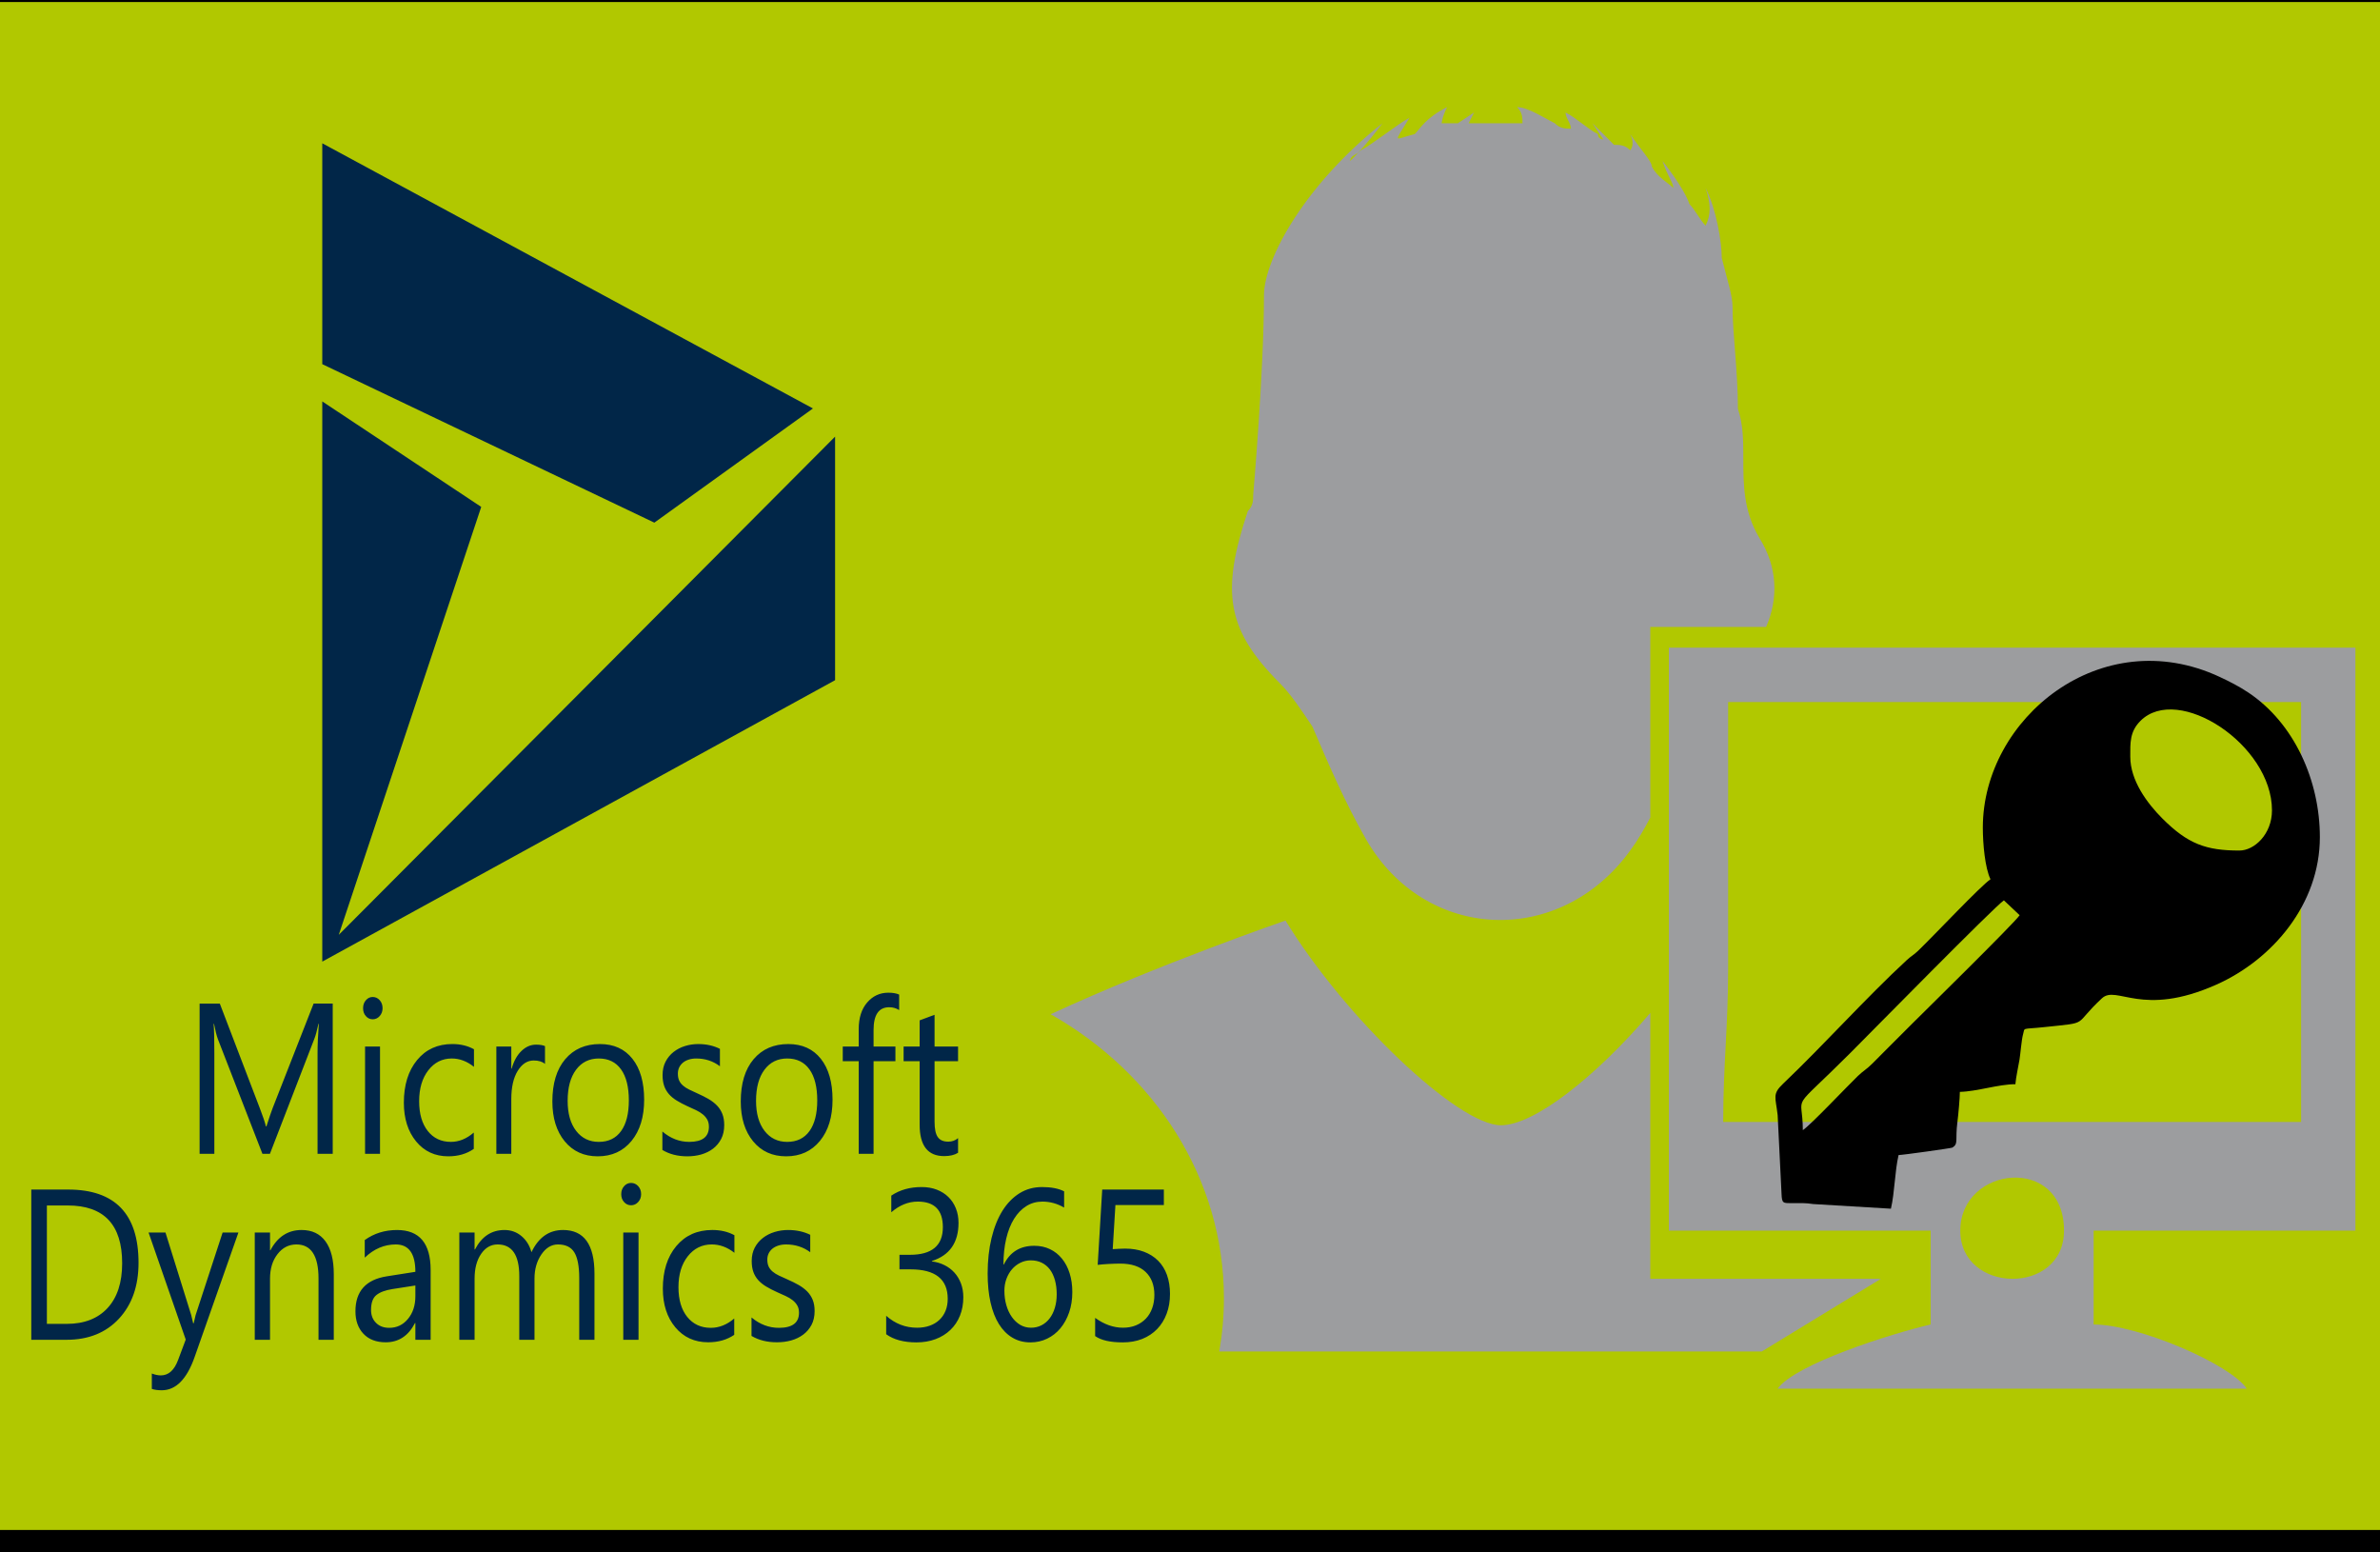
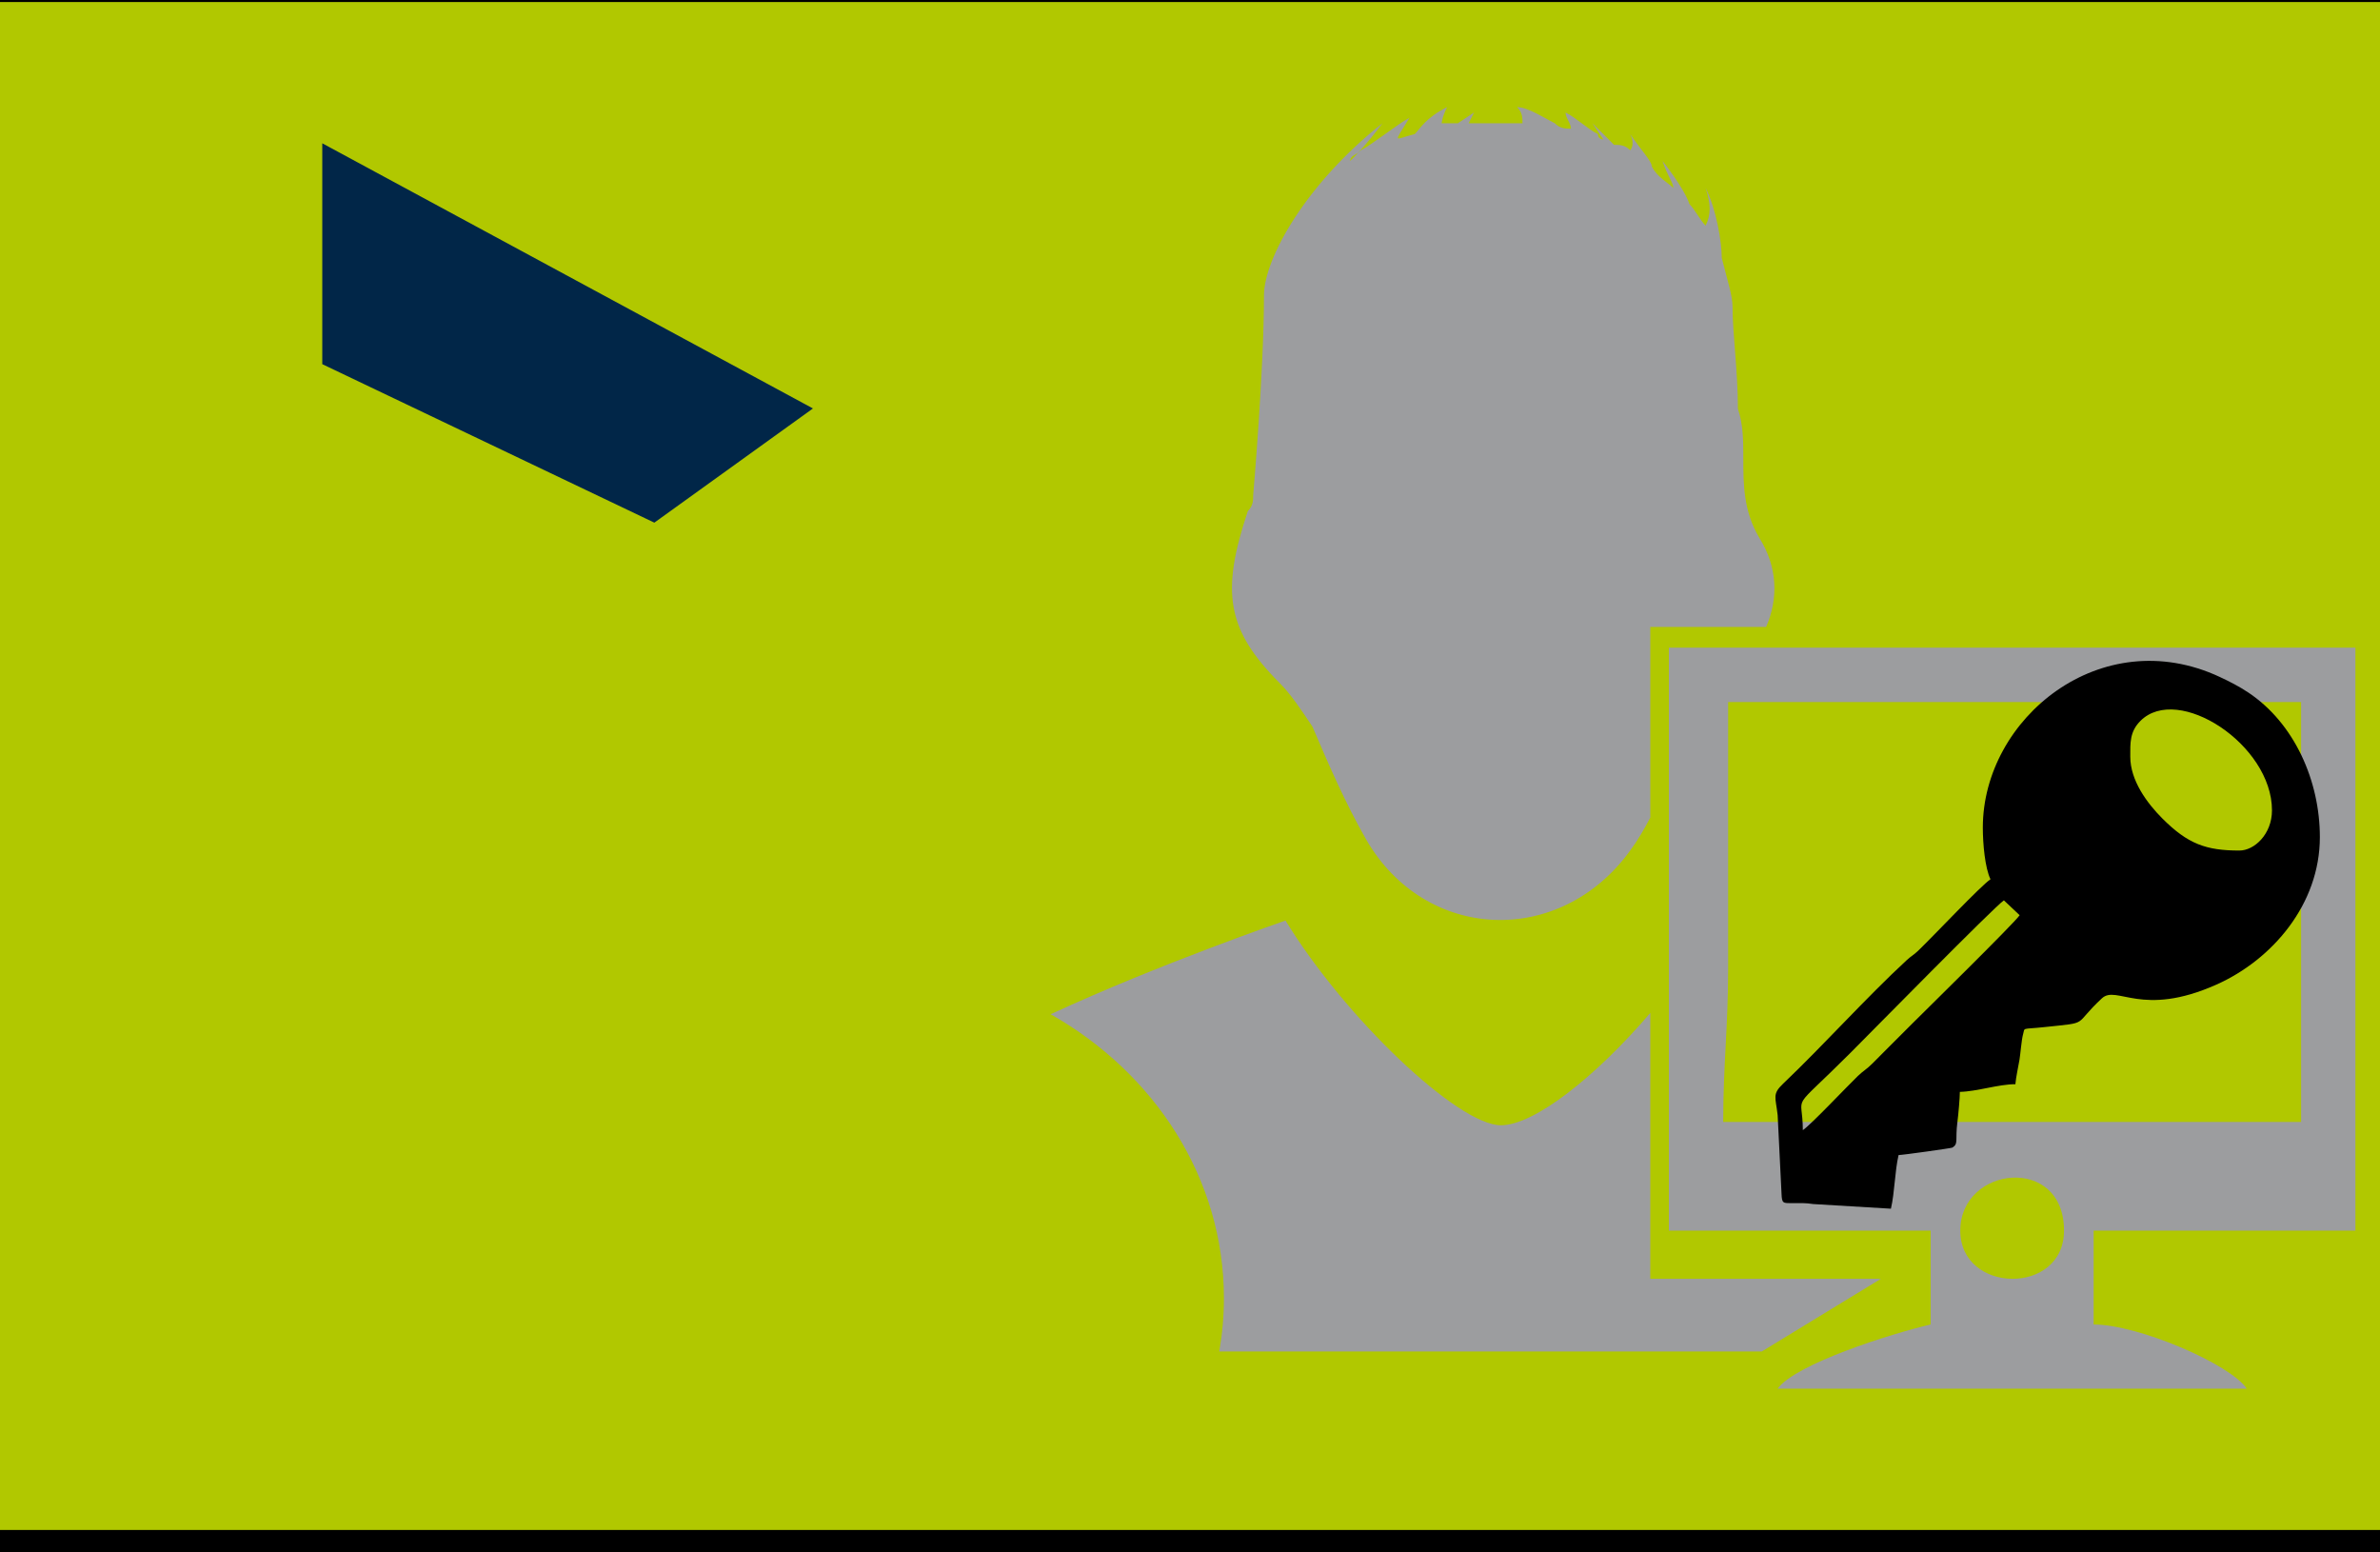
<svg xmlns="http://www.w3.org/2000/svg" version="1.1" width="230" height="150">
  <svg version="1.1" id="Ebene_1" width="249" height="150" viewBox="0 0 714.897 431.434" overflow="visible" enable-background="new 0 0 714.897 431.434" xml:space="preserve" x="-9" y="0">
    <g>
      <path fill-rule="evenodd" clip-rule="evenodd" stroke="#000000" stroke-width="0.567" stroke-miterlimit="22.926" d="   M20.126,5.954H700.44c7.796,0,14.174,6.378,14.174,14.173v396.851c0,7.795-6.378,14.174-14.174,14.174H20.126   c-7.795,0-14.173-6.379-14.173-14.174V20.126C5.953,12.332,12.331,5.954,20.126,5.954L20.126,5.954z" />
      <path fill-rule="evenodd" clip-rule="evenodd" fill="#B1C800" stroke="#000000" stroke-width="0.567" stroke-miterlimit="22.926" d="   M14.457,0.284h680.315c7.795,0,14.173,6.379,14.173,14.174v396.851c0,7.795-6.378,14.173-14.173,14.173H14.457   c-7.795,0-14.173-6.378-14.173-14.173V14.458C0.284,6.663,6.662,0.284,14.457,0.284L14.457,0.284z" />
      <path fill-rule="evenodd" clip-rule="evenodd" fill="#9C9D9F" d="M381.056,189.958c2.994,2.994,5.988,7.485,8.982,11.977   c4.491,10.48,8.982,20.96,14.971,31.438c16.468,28.445,53.895,29.942,73.357,2.994c2.082-2.776,3.844-5.876,5.581-9.148v-52.977   h32.196c3.477-8.008,3.16-16.691-1.848-24.705c-4.491-7.485-4.491-14.971-4.491-22.456c0-4.491,0-8.982-1.497-13.474   c0-10.48-1.497-20.959-1.497-28.445c0-2.994-1.497-7.485-2.994-13.474c0-4.491-1.497-13.475-4.491-19.463   c1.497,4.491,1.497,7.486,0,10.479c-1.497-1.497-2.994-4.491-4.492-5.988c-1.496-4.491-7.484-11.977-7.484-11.977   c1.497,4.491,2.994,5.988,2.994,7.485c-1.497-1.497-4.492-2.994-5.988-5.988c0-1.497-2.994-4.491-5.988-8.982   c1.497,2.994,0,4.491,0,4.491c-1.498-1.497-2.995-1.497-4.492-1.497l-5.988-5.988l2.994,4.491c0,0-1.496,0-1.496-1.497   c-2.995-1.497-5.989-4.491-8.982-5.988c0,1.497,1.496,2.994,1.496,4.491c-1.496,0-2.994,0-4.491-1.497   c-2.994-1.497-7.485-4.491-10.479-4.491c1.497,1.497,1.497,2.994,1.497,4.491c-2.994,0-4.491,0-7.485,0l0,0   c-2.994,0-5.988,0-7.485,0l1.497-2.994l-4.491,2.994c-1.497,0-2.994,0-4.491,0c0,0,0-1.497,1.497-4.491   c-5.988,2.994-7.485,5.988-8.982,7.485c-5.988,1.497-5.988,2.994-1.497-4.491c-2.994,1.497-10.479,7.485-13.474,8.982   c-1.497,1.497-2.994,1.497-2.994,2.994c1.497-1.497,4.491-4.491,8.982-10.479c-20.959,16.468-32.937,37.428-32.937,47.907   c0,20.959-2.994,55.392-2.994,55.392l0,0c0,1.497,0,2.994-1.496,4.491C364.587,164.508,366.084,174.988,381.056,189.958   L381.056,189.958z" />
      <path fill-rule="evenodd" clip-rule="evenodd" fill="#9C9D9F" d="M483.947,281.511c-15.126,17.703-32.228,31.208-41.512,31.208   c-11.977,0-43.415-29.941-59.883-56.889c0,0-35.323,12.161-65.274,26.038c28.901,16.353,48.156,45.575,48.156,78.91   c0,5.044-0.447,9.992-1.295,14.818h150.797l33.112-20.201h-64.102V281.511L483.947,281.511z" />
      <path fill-rule="evenodd" clip-rule="evenodd" fill="#9C9D9F" d="M570.115,342.001c0-17.991,28.832-21.235,28.832,0   C598.947,360.09,570.115,359.632,570.115,342.001L570.115,342.001z M505.589,269.238V195.1h159.258v116.697H504.216   C504.216,295.956,505.589,285.237,505.589,269.238L505.589,269.238z M489.114,342.001h72.764v26.086   c-11.019,2.566-37.494,10.933-42.56,17.848h130.426c-4.597-6.864-30.203-17.848-42.56-17.848v-26.086h72.764V179.998H489.114   V342.001L489.114,342.001z" />
      <path fill-rule="evenodd" clip-rule="evenodd" d="M526.347,314.087c0-10.906-4.111-4.14,13.174-21.424   c5.484-5.483,40.036-40.654,42.714-42.447l4.383,4.133c-1.619,2.358-27.071,27.337-29.798,30.064   c-2.614,2.614-4.838,4.838-7.452,7.451c-1.372,1.373-2.345,2.354-3.718,3.734c-1.554,1.562-2.494,1.982-4.011,3.441   C538.603,301.962,528.615,312.569,526.347,314.087L526.347,314.087z M617.363,210.296c0-3.77-0.198-6.929,2.824-9.951   c10.414-10.415,36.563,6.561,36.563,24.854c0,6.664-4.927,11.178-9.049,11.178c-9.278,0-14.332-1.822-21.424-8.915   C622.037,223.221,617.363,216.899,617.363,210.296L617.363,210.296z M576.38,229.99c0,4.515,0.594,11.172,2.128,14.372   c-2.75,1.842-15.572,15.497-20.081,19.837c-1.313,1.264-1.92,1.448-3.212,2.644c-11.404,10.549-22.926,23.452-34.341,34.32   c-3.096,2.949-2.091,3.698-1.524,8.744l1.076,21.812c0.11,2.813,0.383,2.647,3.202,2.653c2.41,0.004,3.323-0.095,5.605,0.249   l21.598,1.29c1.06-4.551,1.069-10.354,2.129-14.904c1.269-0.028,14.688-1.908,14.957-2.075c1.759-1.095,0.738-2.063,1.396-7.119   c0.271-2.092,0.679-6.701,0.679-8.369c4.822-0.107,10.689-2.13,15.436-2.13c0.174-2.088,0.765-4.577,1.144-6.841   c0.271-1.62,0.559-5.521,0.982-7.001c0.59-2.059-0.556-1.339,5.952-2.031c12.996-1.385,7.632-0.276,15.97-7.997   c4.127-3.822,11.023,5.477,31.834-3.813c15.56-6.944,28.748-22.362,28.748-40.979c0-15.569-7.019-31.644-19.928-40.217   c-2.521-1.674-5.098-3-7.925-4.318C609.257,172.758,576.38,199.647,576.38,229.99L576.38,229.99z" />
      <polygon fill-rule="evenodd" clip-rule="evenodd" fill="#012648" points="114.823,101.204 207.118,145.251 251.208,113.515    114.823,39.825 114.823,101.204  " />
-       <polygon fill-rule="evenodd" clip-rule="evenodd" fill="#012648" points="114.823,267.244 114.823,111.562 159.004,140.875    119.403,259.804 257.362,121.341 257.362,189.032 114.823,267.244  " />
-       <path fill-rule="evenodd" clip-rule="evenodd" fill="#012648" d="M117.732,320.662h-4.225v-28.005c0-2.216,0.111-4.917,0.353-8.129   h-0.105c-0.406,1.887-0.768,3.229-1.088,4.043l-12.398,32.091h-2.082L85.817,288.81c-0.354-0.936-0.716-2.354-1.089-4.282h-0.104   c0.139,1.669,0.198,4.401,0.198,8.179v27.955h-4.095v-41.751h5.616l11.135,29.122c0.863,2.223,1.418,3.896,1.677,4.998l0.147-0.001   c0.727-2.286,1.313-3.998,1.744-5.118l11.369-29.003h5.313v41.753H117.732L117.732,320.662z M128.842,283.272   c-0.744,0-1.374-0.287-1.892-0.874c-0.527-0.575-0.786-1.311-0.786-2.206c0-0.892,0.259-1.637,0.786-2.223   c0.518-0.597,1.15-0.896,1.892-0.896c0.759,0,1.408,0.299,1.944,0.896c0.526,0.586,0.794,1.331,0.794,2.223   c0,0.857-0.268,1.581-0.794,2.178C130.249,282.977,129.601,283.272,128.842,283.272L128.842,283.272L128.842,283.272z    M130.872,320.662h-4.157v-29.813h4.157V320.662L130.872,320.662L130.872,320.662z M156.934,319.291   c-1.985,1.382-4.353,2.064-7.083,2.064c-3.697,0-6.678-1.381-8.95-4.142c-2.264-2.765-3.405-6.351-3.405-10.763   c0-4.91,1.226-8.856,3.673-11.839c2.444-2.971,5.711-4.461,9.797-4.461c2.28,0,4.284,0.487,6.021,1.452v4.89   c-1.927-1.548-3.982-2.325-6.177-2.325c-2.644,0-4.82,1.092-6.514,3.28c-1.693,2.175-2.548,5.049-2.548,8.596   c0,3.498,0.804,6.25,2.392,8.27c1.599,2.017,3.732,3.029,6.419,3.029c2.264,0,4.389-0.863,6.375-2.592l0.001,4.54H156.934   L156.934,319.291z M176.726,295.677c-0.725-0.637-1.771-0.955-3.135-0.955c-1.781,0-3.257,0.955-4.45,2.885   c-1.184,1.917-1.78,4.542-1.78,7.861v15.193h-4.155v-29.813h4.155v6.141h0.104c0.588-2.094,1.485-3.724,2.705-4.897   c1.217-1.185,2.574-1.771,4.078-1.771c1.081,0,1.901,0.14,2.479,0.408V295.677L176.726,295.677L176.726,295.677z M191.379,321.356   c-3.827,0-6.885-1.39-9.174-4.173c-2.281-2.782-3.43-6.479-3.43-11.079c0-5.009,1.192-8.915,3.568-11.735   c2.383-2.813,5.597-4.216,9.65-4.216c3.859,0,6.875,1.363,9.043,4.105c2.169,2.73,3.25,6.527,3.25,11.378   c0,4.76-1.166,8.565-3.499,11.429C198.446,319.925,195.309,321.356,191.379,321.356L191.379,321.356L191.379,321.356z    M191.681,294.167c-2.66,0-4.768,1.044-6.324,3.13s-2.333,4.96-2.333,8.639c0,3.526,0.786,6.31,2.358,8.347   c1.573,2.038,3.673,3.061,6.297,3.061c2.687,0,4.751-1.003,6.194-3c1.444-1.999,2.16-4.841,2.16-8.525   c0-3.727-0.716-6.601-2.16-8.617C196.433,295.183,194.366,294.167,191.681,294.167L191.681,294.167L191.681,294.167z    M209.356,319.589v-5.129c2.256,1.917,4.743,2.882,7.463,2.882c3.646,0,5.469-1.398,5.469-4.191c0-0.797-0.156-1.471-0.467-2.02   c-0.32-0.556-0.734-1.043-1.27-1.468c-0.526-0.429-1.158-0.814-1.874-1.156c-0.716-0.338-1.485-0.696-2.314-1.061   c-1.15-0.527-2.151-1.055-3.025-1.593c-0.864-0.526-1.59-1.131-2.176-1.799c-0.579-0.674-1.02-1.43-1.313-2.286   c-0.293-0.854-0.44-1.857-0.44-3c0-1.4,0.276-2.635,0.83-3.715c0.562-1.076,1.304-1.979,2.229-2.705   c0.925-0.724,1.986-1.282,3.179-1.647c1.184-0.369,2.42-0.549,3.682-0.549c2.246,0,4.25,0.445,6.021,1.331v4.84   c-1.901-1.44-4.094-2.156-6.574-2.156c-0.779,0-1.477,0.1-2.108,0.31c-0.622,0.195-1.158,0.485-1.607,0.854   c-0.44,0.368-0.788,0.814-1.036,1.319c-0.243,0.517-0.363,1.087-0.363,1.711c0,0.776,0.12,1.419,0.363,1.946   c0.25,0.526,0.604,0.994,1.081,1.4c0.466,0.409,1.044,0.777,1.718,1.103c0.674,0.331,1.444,0.688,2.306,1.076   c1.142,0.505,2.178,1.032,3.086,1.559c0.907,0.538,1.686,1.136,2.333,1.811c0.639,0.663,1.132,1.44,1.477,2.314   c0.344,0.874,0.518,1.908,0.518,3.111c0,1.479-0.286,2.761-0.847,3.844c-0.57,1.086-1.322,1.987-2.264,2.704   c-0.95,0.724-2.04,1.25-3.264,1.61c-1.236,0.347-2.521,0.516-3.88,0.516C213.624,321.356,211.309,320.769,209.356,319.589   L209.356,319.589L209.356,319.589z M243.747,321.356c-3.827,0-6.885-1.39-9.174-4.173c-2.283-2.782-3.431-6.479-3.431-11.079   c0-5.009,1.192-8.915,3.567-11.735c2.384-2.813,5.597-4.216,9.649-4.216c3.861,0,6.876,1.363,9.045,4.105   c2.169,2.73,3.248,6.527,3.248,11.378c0,4.76-1.166,8.565-3.498,11.429C250.813,319.925,247.678,321.356,243.747,321.356   L243.747,321.356L243.747,321.356z M244.048,294.167c-2.66,0-4.766,1.044-6.324,3.13c-1.554,2.086-2.333,4.96-2.333,8.639   c0,3.526,0.788,6.31,2.359,8.347c1.572,2.038,3.671,3.061,6.297,3.061c2.687,0,4.753-1.003,6.194-3   c1.44-1.998,2.16-4.841,2.16-8.525c0-3.727-0.718-6.601-2.16-8.617C248.799,295.184,246.736,294.167,244.048,294.167   L244.048,294.167L244.048,294.167z M275.168,280.709c-0.813-0.516-1.729-0.784-2.765-0.784c-2.903,0-4.345,2.108-4.345,6.32v4.603   h6.074v4.075l-6.074,0.001v25.739h-4.129v-25.74l-4.434,0.001v-4.075l4.434-0.001v-4.831c0-3.13,0.786-5.596,2.351-7.412   c1.571-1.82,3.532-2.723,5.874-2.723c1.27,0,2.272,0.18,3.016,0.526L275.168,280.709L275.168,280.709L275.168,280.709z    M291.539,320.372c-0.977,0.619-2.272,0.925-3.869,0.925c-4.545,0-6.807-2.912-6.807-8.728v-17.649h-4.459v-4.075h4.458v-7.274   l4.147-1.549v8.823h6.531v4.075h-6.531v16.807c0,1.998,0.293,3.417,0.889,4.271c0.587,0.858,1.564,1.282,2.93,1.282   c1.054,0,1.952-0.327,2.712-0.983v4.075H291.539L291.539,320.372z" />
-       <path fill-rule="evenodd" clip-rule="evenodd" fill="#012648" d="M33.938,372.342v-41.751h10.229   c13.049,0,19.583,6.777,19.583,20.353c0,6.439-1.816,11.617-5.438,15.531c-3.624,3.906-8.474,5.867-14.558,5.867H33.938   L33.938,372.342L33.938,372.342z M38.276,335.014v32.905h5.529c4.857,0,8.631-1.471,11.338-4.401   c2.707-2.933,4.056-7.088,4.056-12.464c0-10.692-5.043-16.04-15.139-16.04H38.276L38.276,335.014L38.276,335.014z M91.515,342.528   l-12.168,34.586c-2.169,6.18-5.219,9.259-9.142,9.259c-1.103,0-2.02-0.13-2.761-0.376v-4.282c0.908,0.354,1.747,0.523,2.503,0.523   c2.136,0,3.74-1.43,4.807-4.31l2.115-5.646l-10.333-29.754l4.699-0.001l7.158,22.947c0.089,0.287,0.265,1.043,0.538,2.267h0.158   c0.089-0.468,0.258-1.205,0.513-2.216l7.521-22.995h4.392V342.528L91.515,342.528z M118.02,372.342h-4.242v-17.006   c0-6.33-2.047-9.491-6.146-9.491c-2.115,0-3.87,0.896-5.253,2.694c-1.395,1.799-2.081,4.065-2.081,6.797v17.006h-4.242v-29.813   l4.241-0.001v4.946l0.106,0.001c1.993-3.766,4.883-5.643,8.677-5.643c2.893,0,5.104,1.051,6.639,3.159   c1.534,2.097,2.302,5.148,2.302,9.122L118.02,372.342L118.02,372.342L118.02,372.342z M144.938,372.342h-4.241v-4.662h-0.098   c-1.841,3.576-4.558,5.358-8.138,5.358c-2.637,0-4.7-0.788-6.188-2.358c-1.491-1.57-2.232-3.656-2.232-6.259   c0-5.564,2.91-8.817,8.73-9.72l7.927-1.25c0-5.068-1.816-7.606-5.45-7.606c-3.183,0-6.058,1.224-8.622,3.668v-4.891   c2.601-1.865,5.59-2.79,8.986-2.79c6.216,0,9.33,3.707,9.33,11.119l-0.001,19.391H144.938L144.938,372.342z M140.697,357.253   l-6.374,0.995c-1.966,0.309-3.448,0.854-4.445,1.651c-0.997,0.784-1.5,2.174-1.5,4.172c0,1.451,0.458,2.643,1.384,3.568   c0.917,0.925,2.142,1.381,3.677,1.381c2.099,0,3.837-0.825,5.203-2.487c1.376-1.657,2.056-3.766,2.056-6.31l0-2.971H140.697   L140.697,357.253z M190.478,372.342h-4.234v-17.124c0-3.299-0.458-5.685-1.357-7.157c-0.908-1.479-2.425-2.216-4.56-2.216   c-1.808,0-3.35,0.936-4.611,2.793c-1.27,1.869-1.905,4.096-1.905,6.7v17.005h-4.231v-17.701c0-5.863-2.011-8.797-6.021-8.797   c-1.861,0-3.387,0.874-4.593,2.635s-1.807,4.047-1.807,6.858v17.005h-4.242v-29.813h4.241v4.717h0.106   c1.87-3.614,4.611-5.413,8.208-5.413c1.808,0,3.384,0.564,4.725,1.696c1.349,1.135,2.267,2.623,2.771,4.471   c1.957-4.113,4.885-6.169,8.782-6.169c5.818,0,8.73,4.044,8.73,12.134L190.478,372.342L190.478,372.342L190.478,372.342z    M200.653,334.955c-0.76,0-1.403-0.287-1.932-0.874c-0.538-0.575-0.803-1.313-0.803-2.206c0-0.896,0.265-1.641,0.803-2.228   c0.528-0.597,1.172-0.896,1.932-0.896c0.775,0,1.437,0.298,1.983,0.896c0.54,0.587,0.811,1.331,0.811,2.228   c0,0.854-0.272,1.581-0.811,2.174C202.09,334.657,201.428,334.955,200.653,334.955L200.653,334.955L200.653,334.955z    M202.725,372.342h-4.24v-29.813l4.24-0.001V372.342L202.725,372.342L202.725,372.342z M229.328,370.967   c-2.03,1.382-4.445,2.068-7.232,2.068c-3.775,0-6.815-1.385-9.134-4.146c-2.311-2.765-3.477-6.351-3.477-10.763   c0-4.908,1.253-8.854,3.749-11.835c2.496-2.972,5.828-4.461,10-4.461c2.327,0,4.372,0.485,6.144,1.448v4.89   c-1.966-1.548-4.064-2.325-6.304-2.325c-2.698,0-4.919,1.096-6.648,3.28c-1.726,2.179-2.599,5.049-2.599,8.596   c0,3.498,0.818,6.254,2.44,8.271c1.629,2.016,3.81,3.032,6.553,3.032c2.309,0,4.478-0.863,6.508-2.596V370.967L229.328,370.967   L229.328,370.967z M234.131,371.267v-5.13c2.3,1.917,4.84,2.885,7.617,2.885c3.721,0,5.583-1.401,5.583-4.194   c0-0.793-0.159-1.471-0.477-2.017c-0.328-0.559-0.75-1.043-1.297-1.471c-0.538-0.428-1.18-0.814-1.913-1.152   c-0.732-0.338-1.518-0.696-2.363-1.064c-1.171-0.527-2.196-1.054-3.086-1.593c-0.881-0.526-1.621-1.131-2.222-1.799   c-0.59-0.674-1.039-1.429-1.34-2.283c-0.298-0.858-0.449-1.858-0.449-3.005c0-1.4,0.282-2.631,0.847-3.715   c0.574-1.072,1.331-1.979,2.277-2.702c0.942-0.727,2.027-1.282,3.245-1.65c1.206-0.369,2.467-0.546,3.755-0.546   c2.292,0,4.338,0.446,6.146,1.331v4.837c-1.938-1.44-4.178-2.156-6.709-2.156c-0.793,0-1.507,0.103-2.15,0.31   c-0.635,0.199-1.182,0.487-1.641,0.854c-0.449,0.368-0.8,0.814-1.058,1.323c-0.246,0.516-0.371,1.083-0.371,1.707   c0,0.777,0.125,1.423,0.371,1.949c0.257,0.527,0.617,0.995,1.101,1.401c0.477,0.408,1.068,0.773,1.755,1.103   c0.689,0.327,1.473,0.686,2.356,1.072c1.162,0.509,2.222,1.032,3.147,1.56c0.926,0.537,1.719,1.135,2.379,1.809   c0.653,0.668,1.156,1.445,1.509,2.315c0.351,0.874,0.529,1.912,0.529,3.111c0,1.479-0.292,2.761-0.863,3.847   c-0.583,1.083-1.349,1.987-2.31,2.701c-0.969,0.727-2.08,1.254-3.334,1.612c-1.261,0.348-2.576,0.516-3.958,0.516   C238.487,373.039,236.125,372.452,234.131,371.267L234.131,371.267L234.131,371.267z M293.003,360.526   c0,1.879-0.318,3.586-0.942,5.138c-0.626,1.538-1.516,2.86-2.662,3.952c-1.147,1.095-2.513,1.949-4.117,2.547   c-1.606,0.604-3.369,0.902-5.299,0.902c-3.526,0-6.333-0.755-8.422-2.266v-5.13c2.505,2.216,5.361,3.32,8.581,3.32   c1.288,0,2.46-0.181,3.5-0.557c1.04-0.368,1.939-0.896,2.689-1.603c0.75-0.695,1.322-1.537,1.729-2.531   c0.407-0.984,0.608-2.108,0.608-3.348c0-5.447-3.448-8.182-10.333-8.182h-3.079v-4.044h2.919c6.101,0,9.143-2.564,9.143-7.681   c0-4.74-2.318-7.106-6.975-7.106c-2.61,0-5.069,0.983-7.362,2.971v-4.629c2.362-1.593,5.166-2.385,8.43-2.385   c1.541,0,2.955,0.239,4.207,0.724c1.259,0.487,2.336,1.161,3.227,2.037c0.899,0.875,1.587,1.918,2.08,3.142   c0.495,1.223,0.741,2.575,0.741,4.046c0,5.495-2.468,9.031-7.389,10.603v0.119c1.252,0.151,2.417,0.498,3.483,1.032   c1.066,0.527,1.993,1.224,2.769,2.08c0.776,0.854,1.377,1.857,1.818,3.011C292.782,357.851,293.003,359.123,293.003,360.526   L293.003,360.526L293.003,360.526z M323.298,359.092c0,2.037-0.29,3.917-0.873,5.616c-0.59,1.707-1.401,3.189-2.433,4.434   c-1.031,1.239-2.267,2.207-3.695,2.891c-1.429,0.696-2.979,1.032-4.647,1.032c-1.859,0-3.526-0.435-4.998-1.311   c-1.472-0.863-2.725-2.13-3.749-3.771c-1.022-1.637-1.799-3.646-2.336-6.011c-0.538-2.365-0.802-5.037-0.802-8.009   c0-3.63,0.362-6.917,1.078-9.878c0.712-2.961,1.729-5.498,3.039-7.606c1.322-2.104,2.91-3.723,4.771-4.879   c1.861-1.143,3.933-1.707,6.227-1.707c2.547,0,4.603,0.397,6.144,1.191v4.514c-1.905-1.113-3.924-1.662-6.04-1.662   c-1.657,0-3.146,0.418-4.468,1.254c-1.322,0.833-2.46,2.005-3.412,3.537c-0.942,1.521-1.677,3.358-2.178,5.515   c-0.511,2.156-0.769,4.553-0.769,7.184h0.106c1.702-3.468,4.525-5.207,8.446-5.207c1.623,0,3.078,0.309,4.384,0.936   c1.297,0.614,2.408,1.5,3.325,2.635c0.927,1.131,1.64,2.483,2.135,4.064C323.052,355.428,323.298,357.172,323.298,359.092   L323.298,359.092L323.298,359.092z M318.961,359.71c0-1.462-0.169-2.771-0.492-3.936c-0.328-1.161-0.794-2.156-1.403-2.971   c-0.618-0.815-1.367-1.44-2.267-1.88c-0.891-0.435-1.912-0.656-3.042-0.656c-1.058,0-2.027,0.229-2.917,0.678   c-0.899,0.445-1.676,1.054-2.327,1.816c-0.653,0.766-1.164,1.661-1.537,2.673c-0.371,1.024-0.556,2.107-0.556,3.253   c0,1.43,0.176,2.782,0.538,4.032c0.362,1.254,0.873,2.348,1.527,3.271c0.651,0.935,1.438,1.668,2.337,2.206   c0.908,0.527,1.904,0.793,3.005,0.793c1.068,0,2.047-0.228,2.919-0.685c0.881-0.457,1.632-1.092,2.248-1.908   c0.627-0.815,1.103-1.788,1.446-2.923C318.784,362.344,318.961,361.08,318.961,359.71L318.961,359.71L318.961,359.71z    M350.448,359.59c0,2.038-0.31,3.874-0.936,5.524c-0.618,1.651-1.5,3.07-2.646,4.254c-1.147,1.181-2.531,2.098-4.146,2.743   c-1.623,0.637-3.421,0.951-5.396,0.951c-3.448,0-6.005-0.575-7.68-1.75v-5.059c2.52,1.82,5.096,2.733,7.723,2.733   c1.349,0,2.557-0.218,3.633-0.663c1.078-0.449,1.993-1.075,2.752-1.869c0.758-0.793,1.34-1.761,1.745-2.885   c0.407-1.12,0.61-2.354,0.61-3.696c0-2.712-0.811-4.851-2.435-6.39c-1.612-1.542-3.968-2.315-7.054-2.315   c-0.493,0-1.021,0.012-1.568,0.029c-0.556,0.021-1.103,0.041-1.658,0.069c-0.546,0.033-1.084,0.07-1.611,0.109   c-0.521,0.042-1.008,0.081-1.43,0.141l1.261-20.931h17.132v4.305h-13.464l-0.749,12.263c0.556-0.039,1.137-0.081,1.754-0.1   c0.627-0.033,1.173-0.053,1.658-0.053c1.968,0,3.721,0.288,5.273,0.874c1.543,0.587,2.858,1.412,3.934,2.495   c1.077,1.075,1.896,2.396,2.46,3.955C350.164,355.894,350.448,357.64,350.448,359.59L350.448,359.59L350.448,359.59z" />
    </g>
  </svg>
</svg>